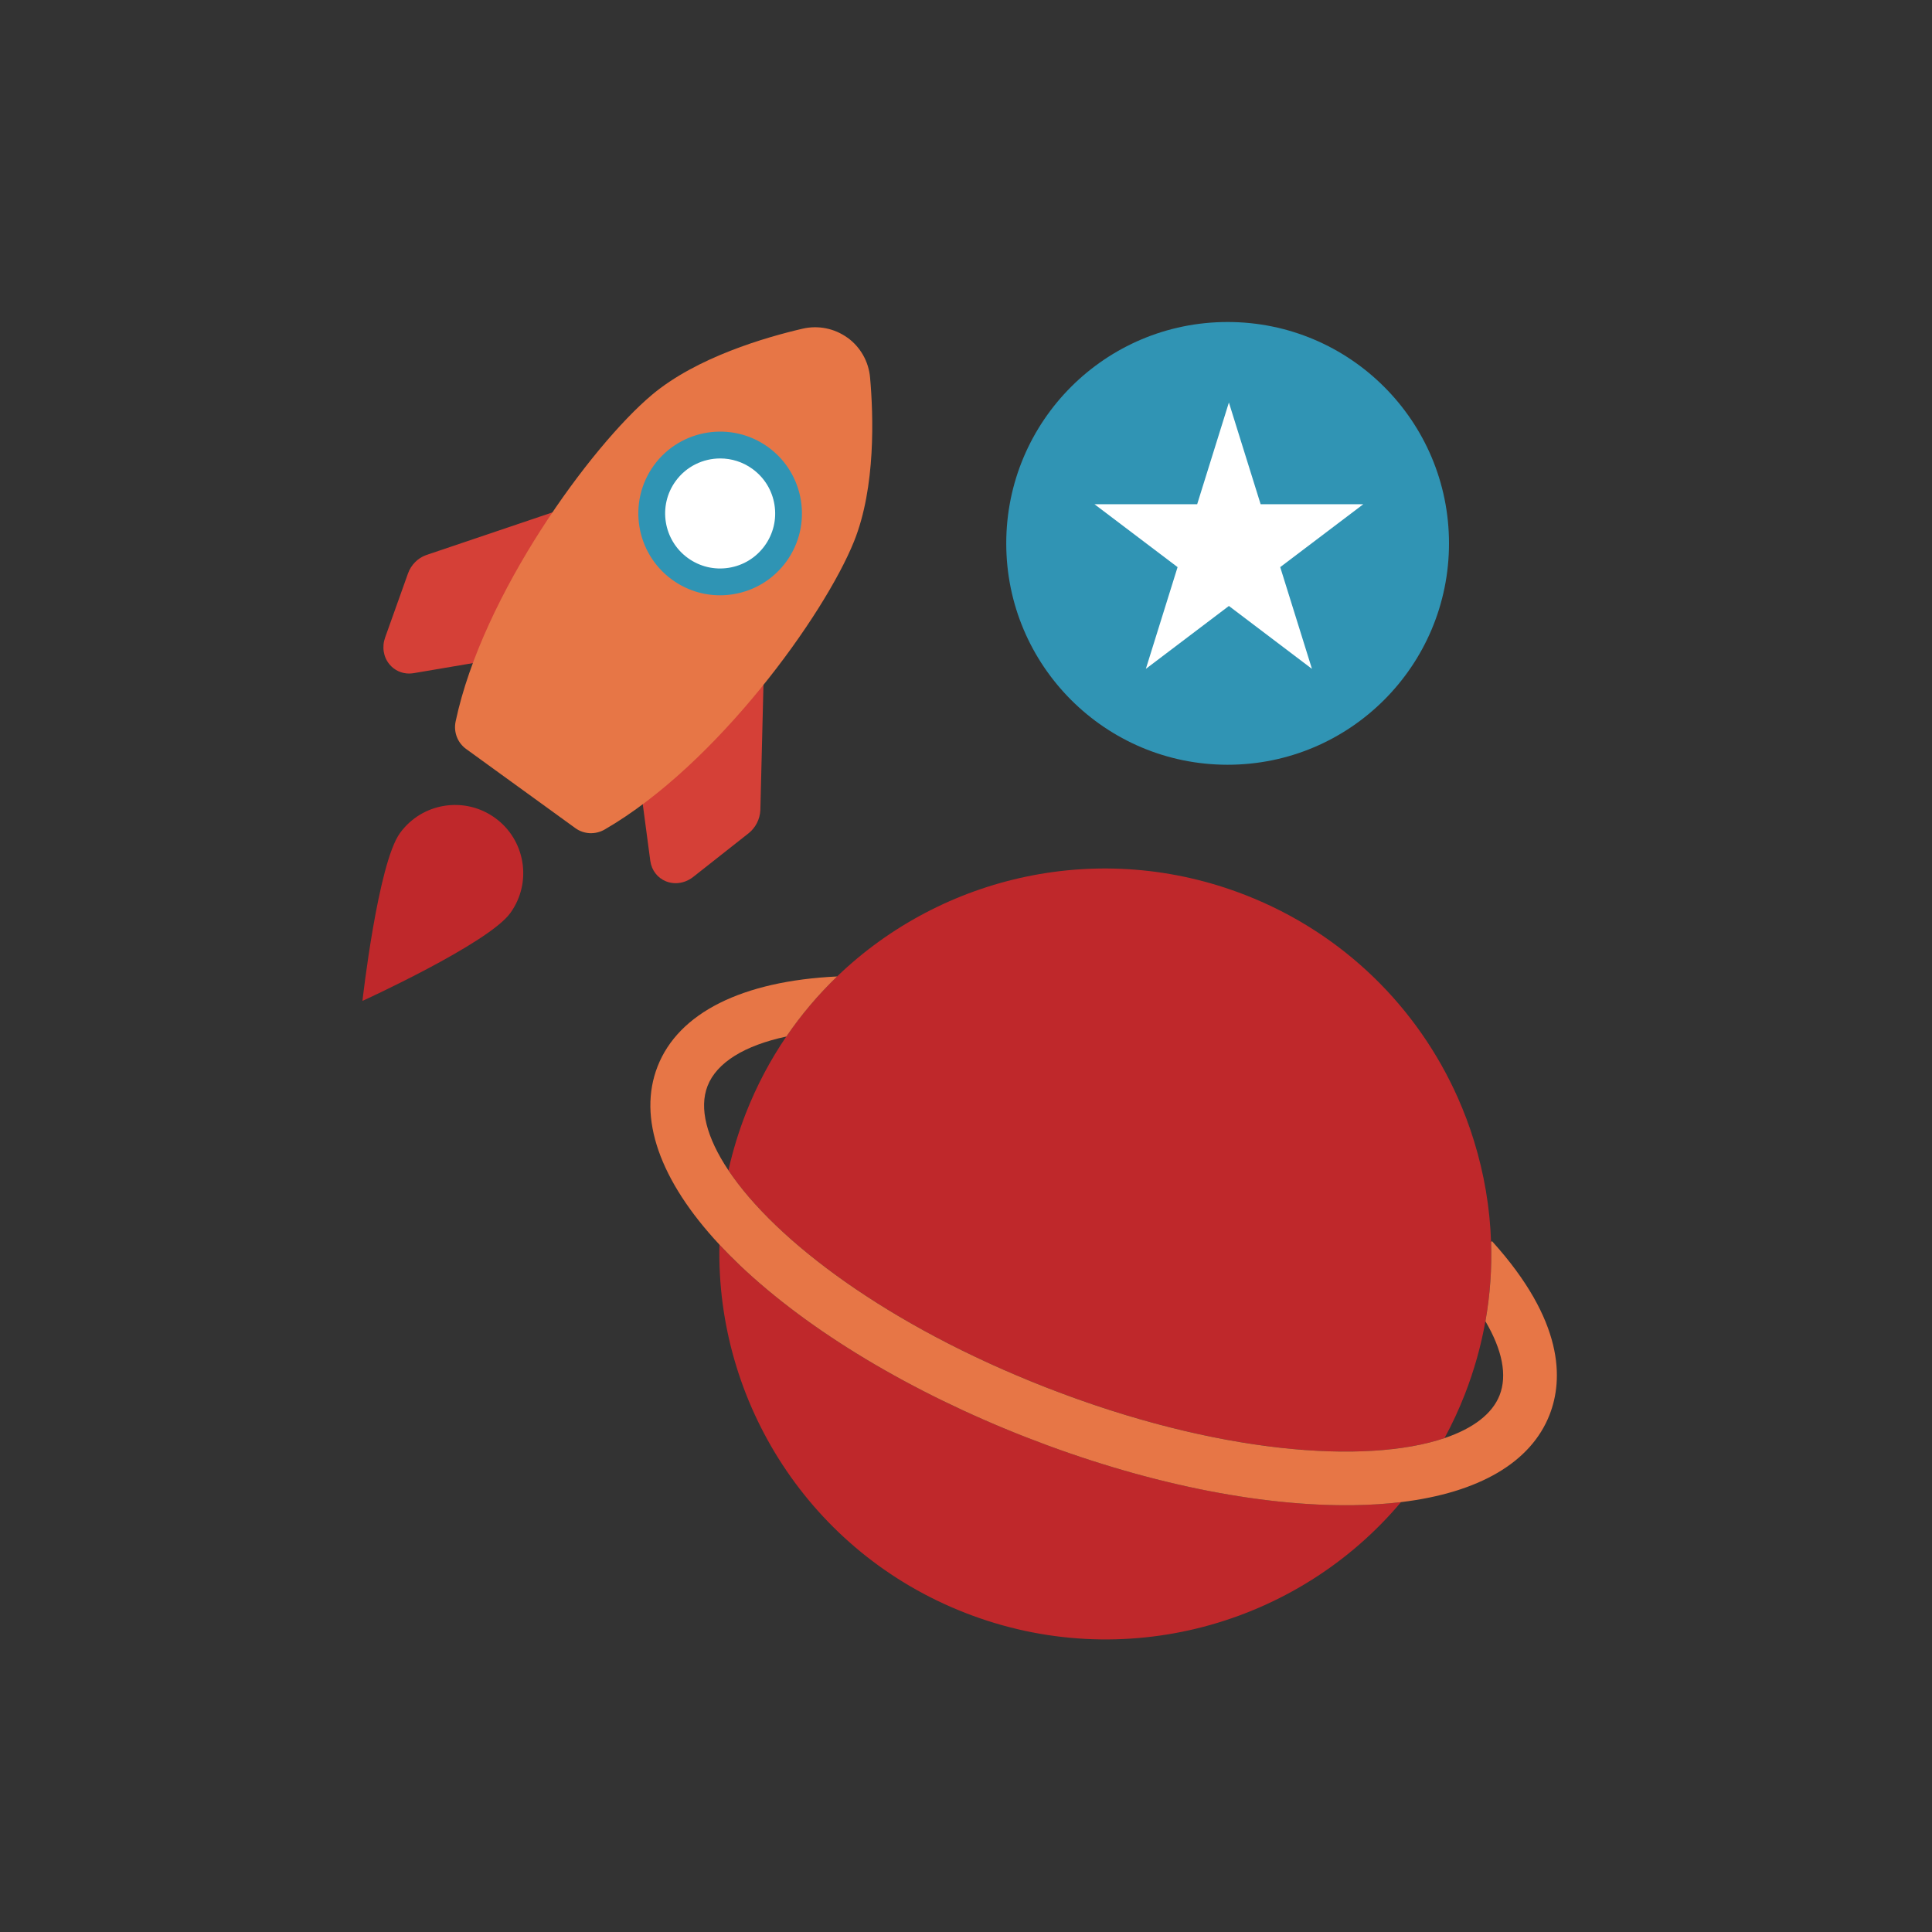
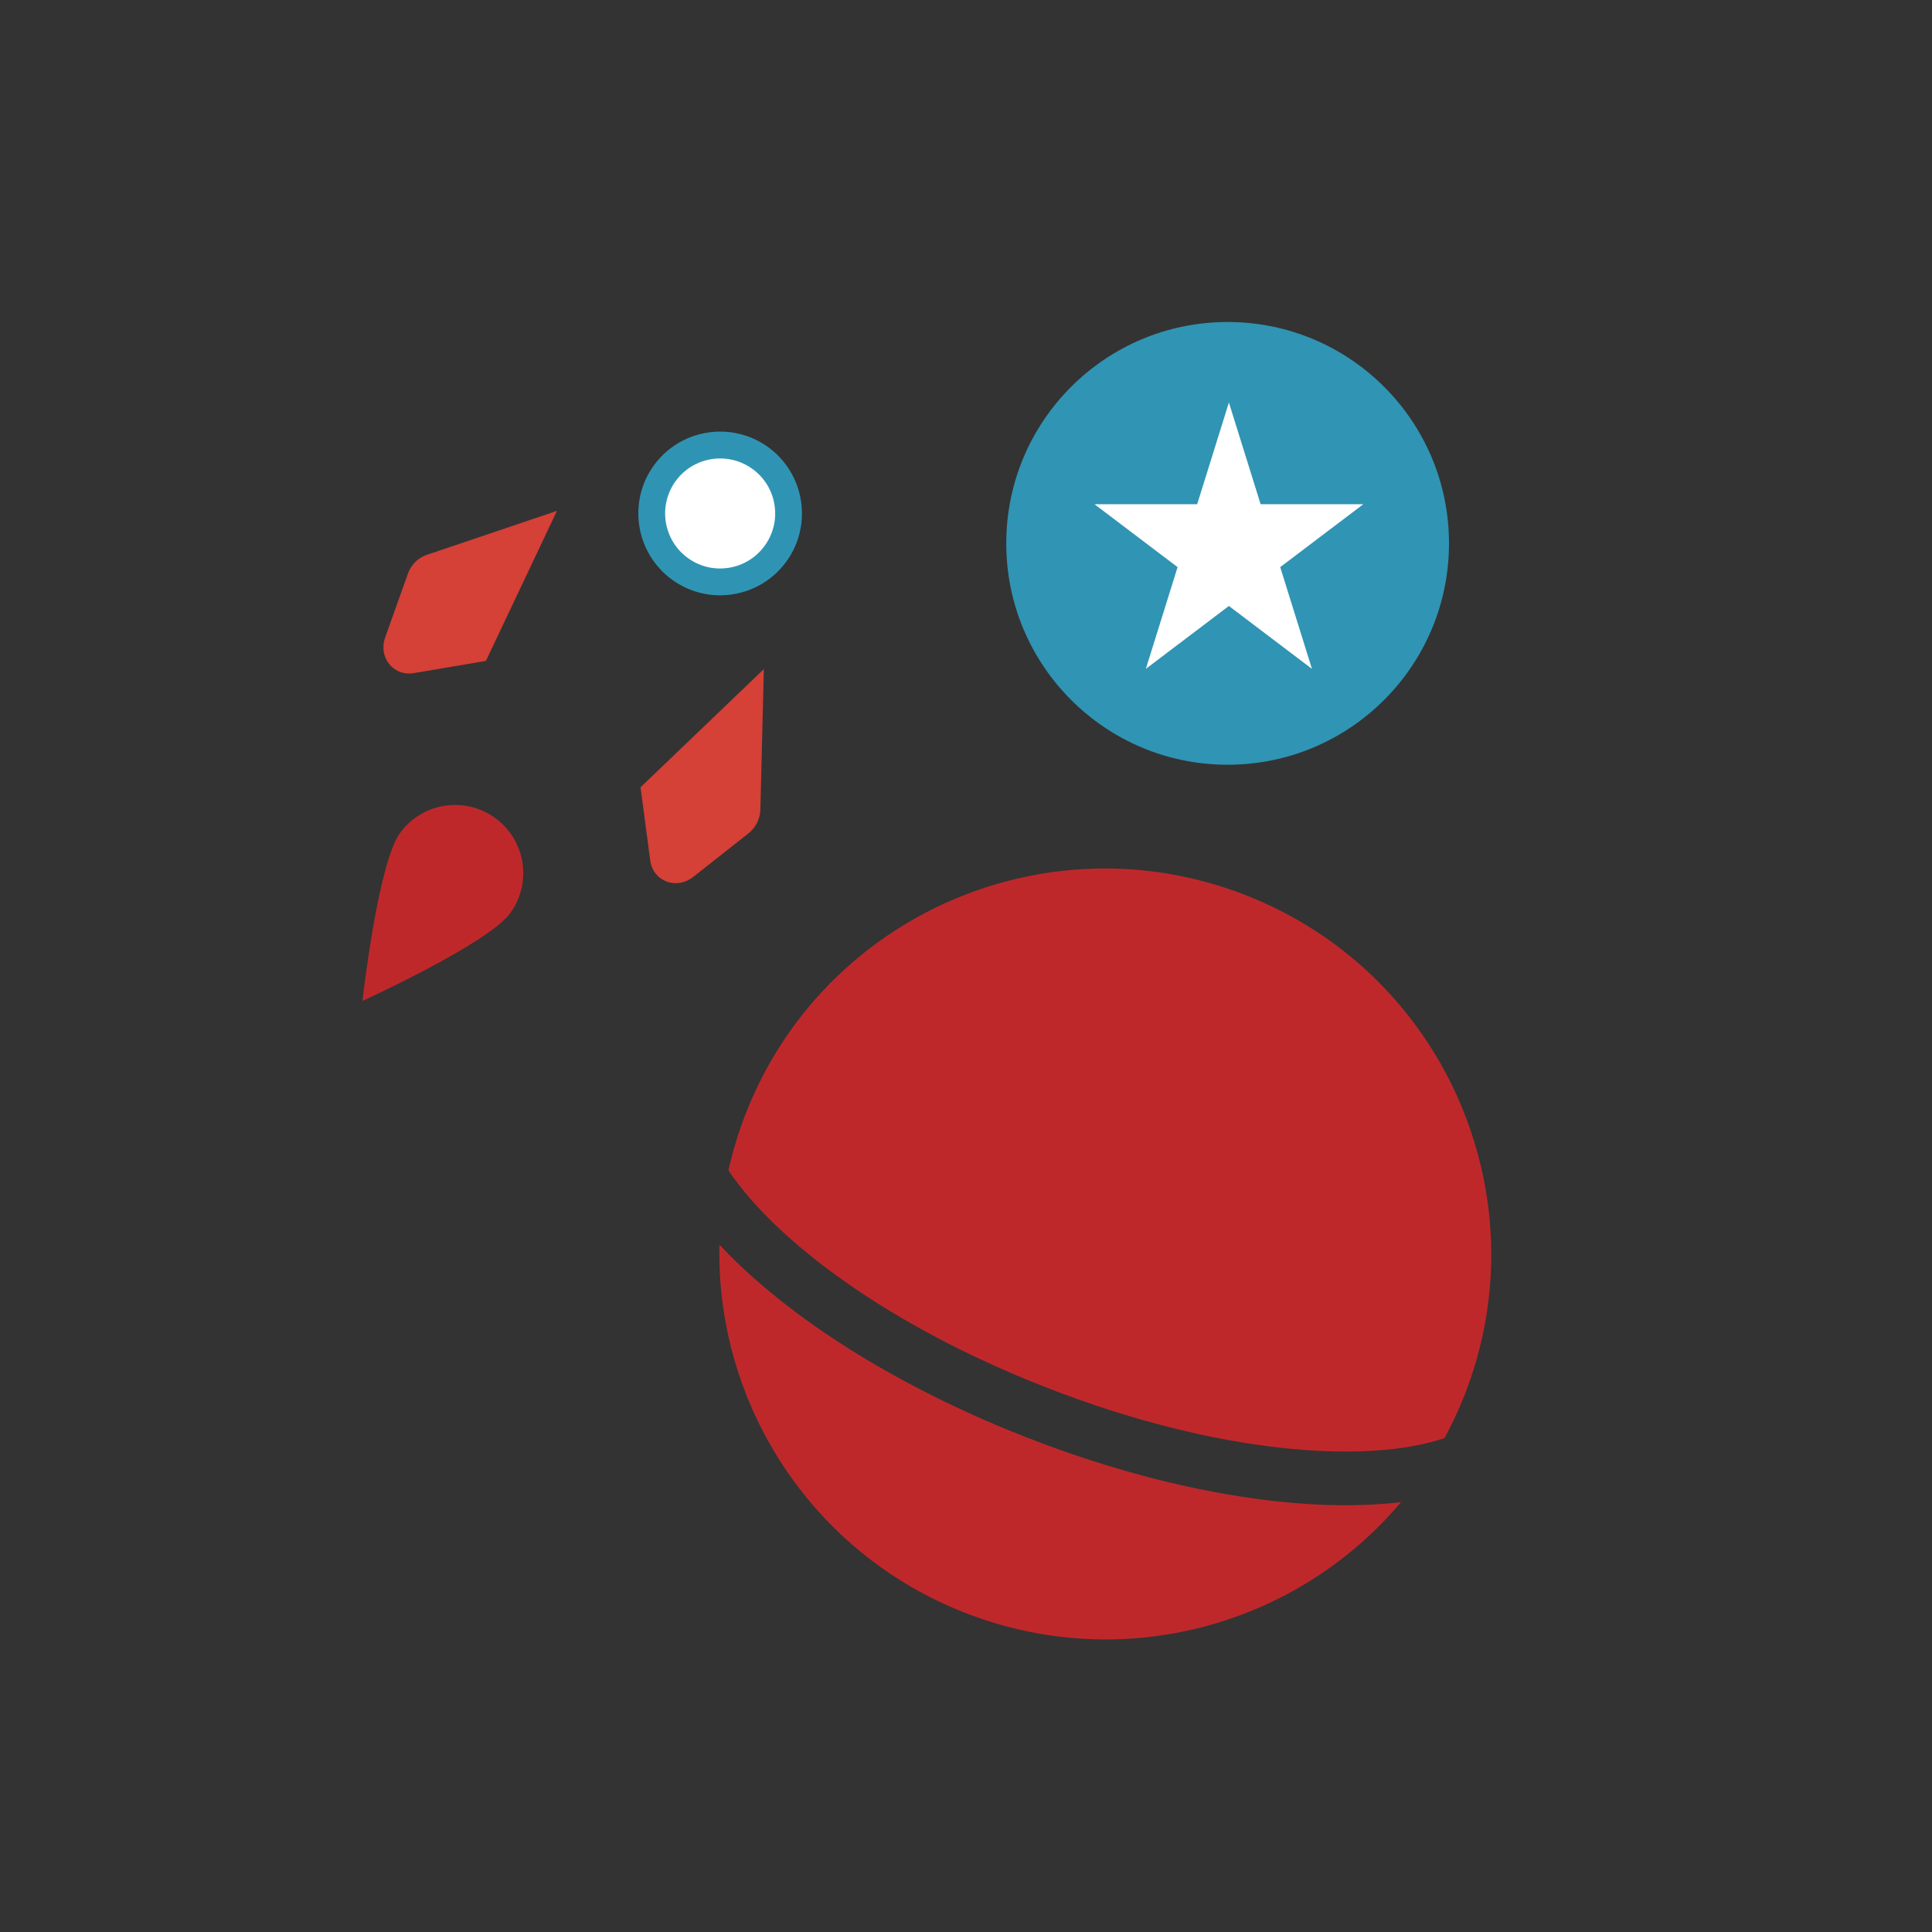
<svg xmlns="http://www.w3.org/2000/svg" id="Foreground" viewBox="0 0 576 576">
  <rect x="0" y="0" width="576" height="576" fill="#333333" stroke="none" />
  <defs>
    <style>.cls-1{fill:none;}.cls-2{fill:#fff;}.cls-3{fill:#e77646;}.cls-4{fill:#2f94b4;}.cls-5{fill:#bf282b;}.cls-6{fill:#d54037;}.cls-7{fill:#3094b4;}</style>
  </defs>
  <g>
    <g>
      <path class="cls-1" d="M311.92,413.65c-47.37-18.5-80.79-43.87-94.74-64.73-1.64,7.37-2.52,14.78-2.69,22.14,1.91,2.05,3.95,4.11,6.11,6.17,20.66,19.63,51.03,37.86,85.5,51.32,34.47,13.46,69.15,20.63,97.65,20.19,4.91-.08,9.56-.38,13.93-.91,4.9-5.83,9.26-12.21,12.99-19.09-23.34,7.9-67.81,4.8-118.76-15.09Z" />
      <path class="cls-1" d="M430.68,428.75c8.53-2.89,14.24-7.25,16.41-12.79,2.31-5.92,.79-13.5-4.23-22.04-1.3,7.31-3.32,14.6-6.13,21.78-1.77,4.53-3.79,8.88-6.05,13.04Z" />
      <path class="cls-1" d="M234.43,309.03c-12.48,2.66-20.77,7.75-23.49,14.73-2.58,6.61-.31,15.39,6.23,25.17,1.26-5.68,2.98-11.34,5.16-16.93,3.23-8.26,7.31-15.94,12.1-22.97Z" />
      <path class="cls-5" d="M306.1,428.56c-34.47-13.46-64.84-31.68-85.5-51.32-2.17-2.06-4.2-4.12-6.11-6.17-1.07,46.93,26.94,91.69,73.27,109.78,47.17,18.42,99.1,3.64,129.93-33.01-4.38,.53-9.03,.83-13.93,.91-28.5,.44-63.18-6.73-97.65-20.19Z" />
      <path class="cls-5" d="M439.48,340.2c-1.37-4.43-3-8.77-4.88-13m0,0c-11.9-26.68-33.9-48.88-63.29-60.35-43.22-16.87-90.42-5.88-121.74,24.26-5.59,5.38-10.67,11.36-15.14,17.91-4.79,7.03-8.87,14.71-12.1,22.97-2.18,5.59-3.89,11.25-5.16,16.93,13.95,20.85,47.37,46.23,94.74,64.73,50.95,19.89,95.42,22.99,118.76,15.09,2.26-4.17,4.28-8.51,6.05-13.04,2.8-7.18,4.83-14.47,6.13-21.78h0c1.4-7.89,1.95-15.81,1.69-23.63-.34-10.28-2.08-20.39-5.07-30.08" />
    </g>
-     <path class="cls-3" d="M444.83,370.03l-.28,.26c.26,7.82-.29,15.74-1.69,23.63,5.03,8.54,6.55,16.12,4.23,22.04-2.17,5.55-7.88,9.9-16.41,12.79-23.34,7.9-67.81,4.8-118.76-15.09-47.37-18.5-80.79-43.87-94.74-64.73-6.54-9.78-8.81-18.56-6.23-25.17,2.72-6.97,11.01-12.07,23.49-14.73,4.46-6.55,9.55-12.53,15.14-17.91-28.29,1.34-47.29,10.84-53.53,26.82-5.97,15.28,.58,33.95,18.44,53.13,1.91,2.05,3.95,4.11,6.11,6.17,20.66,19.63,51.03,37.86,85.5,51.32,34.47,13.46,69.15,20.63,97.65,20.19,4.91-.08,9.56-.38,13.93-.91,23.22-2.79,38.75-11.83,44.31-26.06,4.08-10.45,4.41-27.9-17.16-51.74Z" />
  </g>
  <g>
    <path class="cls-5" d="M152.13,272.23c-6.58,9.08-44.07,26.18-44.07,26.18,0,0,4.59-40.94,11.18-50.03,6.58-9.08,19.28-11.11,28.37-4.52,9.08,6.58,11.11,19.28,4.52,28.37Z" />
    <g>
      <g>
        <path class="cls-6" d="M158.4,159.12l-30.02,10.14c-1.35,.49-2.46,1.62-2.95,3.02l-6.82,19.1c-1.08,3.03,1.06,5.87,4.07,5.38l19.48-3.3,16.25-34.33Z" />
        <path class="cls-6" d="M122.01,200.81c-2.29,0-4.42-.97-5.88-2.73-1.83-2.2-2.32-5.21-1.3-8.05l6.82-19.1c.9-2.51,2.9-4.54,5.36-5.43l39.03-13.19-21.17,44.73-21.53,3.65c-.45,.07-.89,.11-1.33,.11Zm28.74-34.88l-21.1,7.13c-.1,.04-.36,.26-.47,.57l-6.82,19.1s0,.02,0,.03l17.07-2.89,11.32-23.93Z" />
      </g>
      <g>
        <path class="cls-6" d="M223.49,209.09l-.8,32.38c-.07,1.47-.83,2.91-2.03,3.86l-16.41,12.94c-2.6,2.05-5.99,.92-6.42-2.15l-2.65-19.92,28.3-27.12Z" />
        <path class="cls-6" d="M201.44,263.31c-.98,0-1.96-.18-2.9-.56-2.53-1.02-4.27-3.29-4.66-6.08l-2.92-21.95,36.77-35.24-1.04,42.08c-.13,2.7-1.45,5.25-3.55,6.9l-16.41,12.94c-1.59,1.26-3.45,1.91-5.29,1.91Zm-2.02-25.62l2.32,17.46s.02-.02,.03-.02l16.41-12.94c.33-.26,.5-.65,.51-.91l.56-22.59-19.83,19Z" />
      </g>
-       <path class="cls-3" d="M252.67,100.69c-3.86-2.79-8.73-3.77-13.37-2.7-11,2.55-31.58,8.51-44.93,19.72-18.12,15.22-50.52,59.49-58.53,97.38-.66,3.12,.54,6.33,3.12,8.2l10.44,7.57,9.72,7.04,12.4,8.99c2.58,1.87,6.01,2.01,8.77,.41,33.51-19.39,65.51-63.96,74.34-85.92,6.5-16.17,5.77-37.59,4.77-48.83-.42-4.74-2.86-9.07-6.72-11.87h0Z" />
    </g>
    <g>
      <circle class="cls-2" cx="214.7" cy="153.07" r="20.4" />
      <path class="cls-4" d="M214.65,177.48c-5.1,0-10.06-1.6-14.27-4.65-10.89-7.9-13.33-23.18-5.44-34.08,7.9-10.89,23.18-13.33,34.08-5.44,10.89,7.9,13.33,23.18,5.44,34.08h0c-3.83,5.28-9.48,8.75-15.91,9.78-1.3,.21-2.6,.31-3.9,.31Zm.07-40.8c-5.08,0-10.1,2.35-13.3,6.77-5.31,7.32-3.67,17.6,3.65,22.91,3.55,2.57,7.88,3.61,12.21,2.92,4.33-.69,8.12-3.02,10.7-6.57,2.57-3.55,3.61-7.88,2.92-12.21s-3.02-8.12-6.57-10.7c-2.9-2.1-6.27-3.12-9.6-3.12Z" />
    </g>
  </g>
  <g>
    <circle class="cls-7" cx="366" cy="162" r="66" />
    <polygon class="cls-2" points="366.38 120 375.84 150.33 406.45 150.33 381.68 169.08 391.14 199.41 366.38 180.66 341.62 199.41 351.08 169.08 326.31 150.33 356.92 150.33 366.38 120" />
  </g>
</svg>